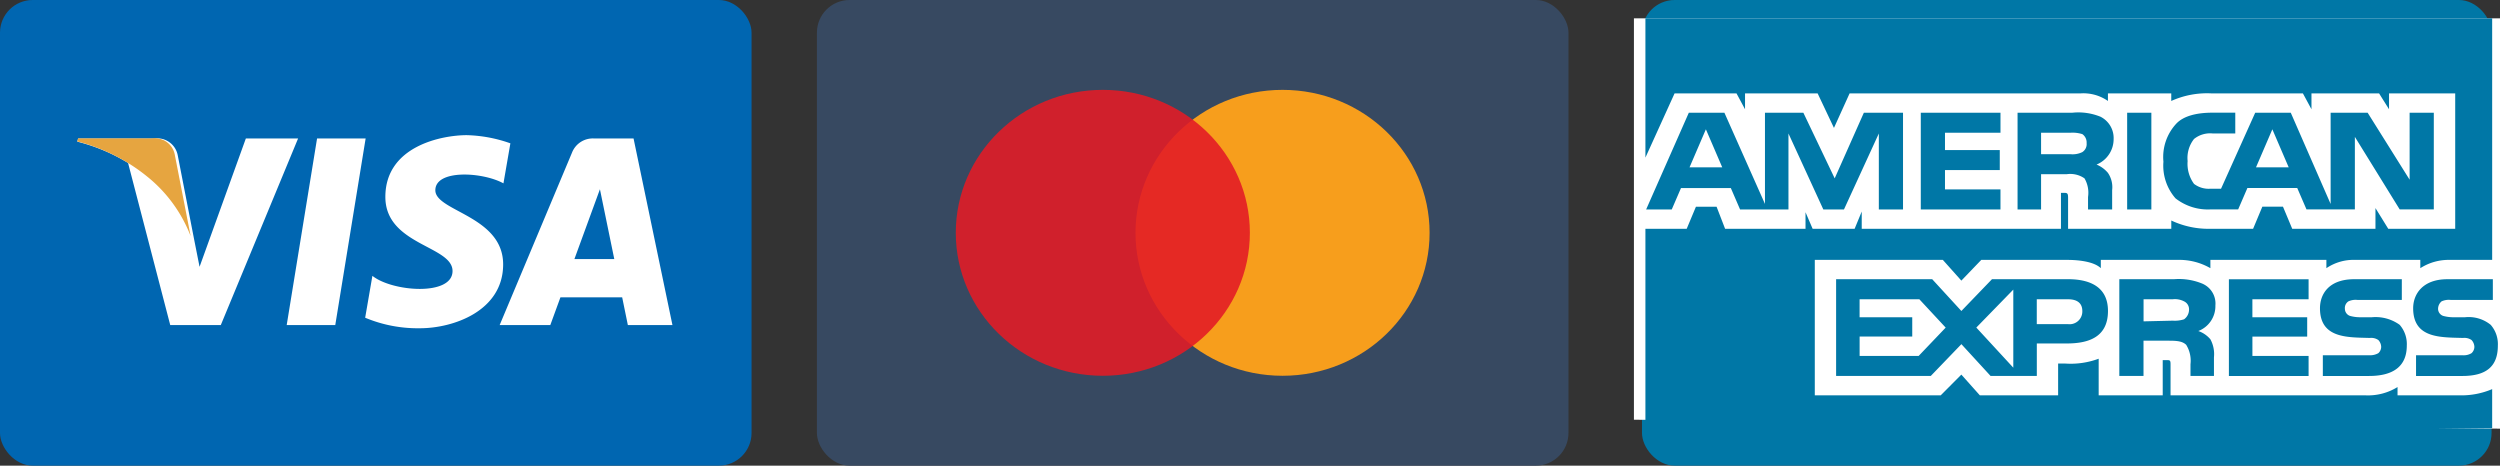
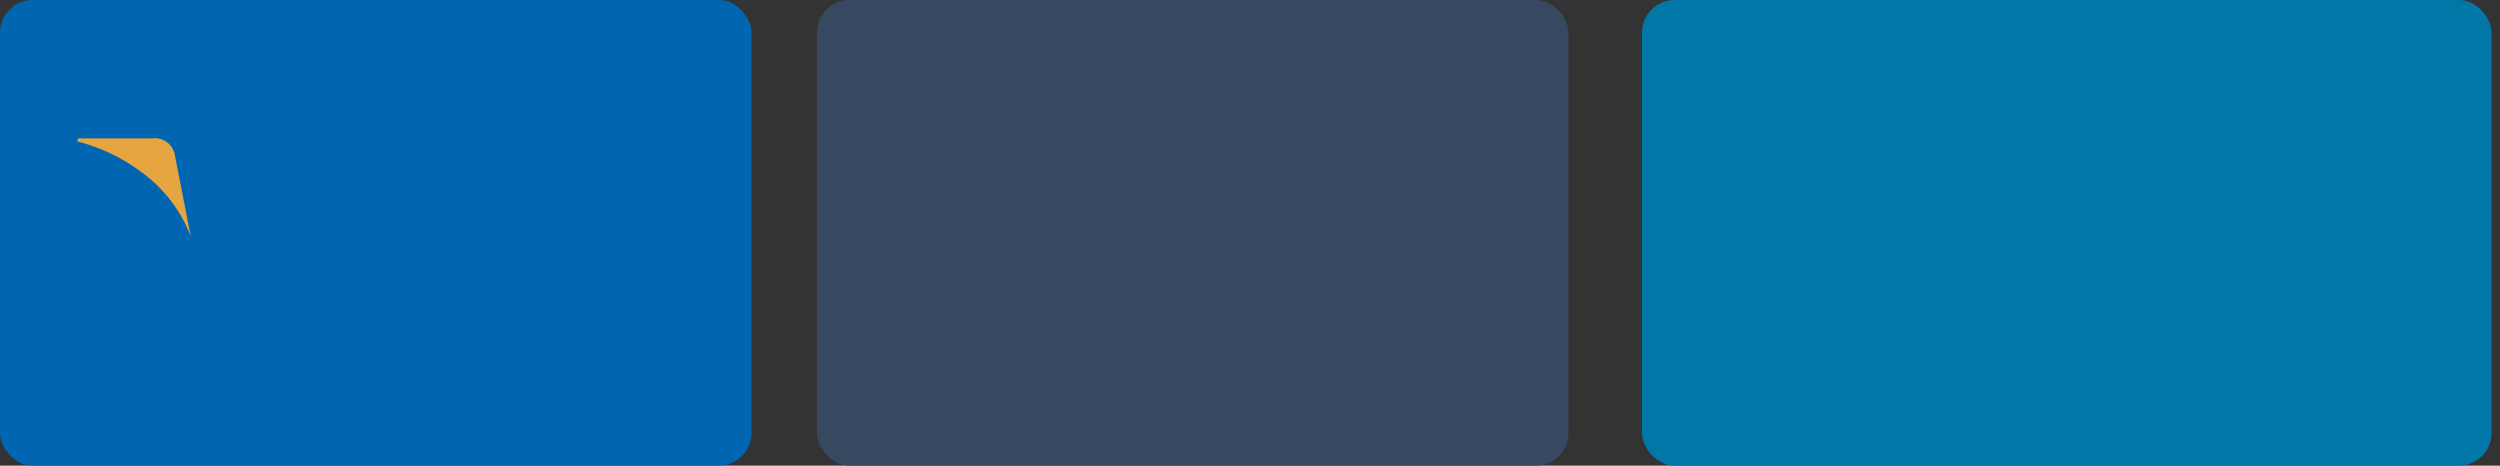
<svg xmlns="http://www.w3.org/2000/svg" width="306.031" height="57" viewBox="0 0 306.031 57">
  <rect x="0" y="0" width="306.031" height="57" fill="#333333" stroke="none" />
  <g transform="translate(-897 -321)">
    <g transform="translate(997.066 321)">
      <rect width="92" height="57" rx="4" transform="translate(-0.065)" fill="#374961" />
      <g transform="translate(17.072 10.506)">
-         <ellipse cx="18" cy="17.5" rx="18" ry="17.5" transform="translate(21.862 0.494)" fill="#f79e1c" />
-         <ellipse cx="18" cy="17.5" rx="18" ry="17.5" transform="translate(-0.138 0.494)" fill="#e31b25" opacity="0.89" />
-       </g>
+         </g>
    </g>
    <g transform="translate(897 321)">
      <rect width="92" height="57" rx="4" fill="#0066b1" />
      <g transform="translate(9.455 16.546)">
-         <path d="M42.812,74.763H36.867l3.716-22.836h5.946ZM31.865,51.927,26.2,67.634l-.671-3.382h0l-2-10.269a2.545,2.545,0,0,0-2.82-2.056h-9.37l-.11.387a22.241,22.241,0,0,1,6.219,2.61L22.61,74.763H28.8l9.459-22.836h-6.4ZM78.628,74.763h5.459l-4.76-22.836H74.548a2.732,2.732,0,0,0-2.744,1.7L62.936,74.763h6.2l1.239-3.392h7.558Zm-6.542-8.078,3.124-8.546,1.757,8.546ZM63.4,57.418l.848-4.9a17.16,17.16,0,0,0-5.347-1c-2.95,0-9.957,1.289-9.957,7.56,0,5.9,8.223,5.973,8.223,9.072s-7.376,2.544-9.81.589l-.884,5.127a16.661,16.661,0,0,0,6.711,1.289c4.057,0,10.178-2.1,10.178-7.818,0-5.937-8.3-6.49-8.3-9.072s5.791-2.25,8.335-.848Z" transform="translate(-11.226 -51.519)" fill="#fff" />
        <path d="M25.109,64.151l-1.942-9.969a2.471,2.471,0,0,0-2.738-2h-9.1l-.107.375a22.362,22.362,0,0,1,8.566,4.3A17.286,17.286,0,0,1,25.109,64.151Z" transform="translate(-11.226 -51.79)" fill="#e6a540" />
      </g>
    </g>
    <g transform="translate(1097.013 321)">
      <rect width="104" height="57" rx="4" transform="translate(0.986)" fill="#0077a6" />
      <g transform="translate(0 2.246)">
-         <path d="M0,70H106.018v50.228L0,119.132Z" transform="translate(0 -70)" fill="#fff" fill-rule="evenodd" />
-         <path d="M125.315,123.458c0,2.538-1.392,3.721-4.354,3.721H115.3V124.64h5.661a1.848,1.848,0,0,0,1.133-.253,1.064,1.064,0,0,0,.348-.762,1.269,1.269,0,0,0-.348-.846,1.545,1.545,0,0,0-1.046-.254c-2.7-.085-6.1.084-6.1-3.637,0-1.692,1.132-3.553,4.181-3.553h5.573v2.538h-5.138a2.12,2.12,0,0,0-1.132.169,1.2,1.2,0,0,0-.435.931.924.924,0,0,0,.609.847,4.575,4.575,0,0,0,1.133.169h1.567a4.281,4.281,0,0,1,3.135.931A3.59,3.59,0,0,1,125.315,123.458ZM113.3,120.92a5.044,5.044,0,0,0-3.4-.931h-1.567a4.589,4.589,0,0,1-1.132-.169.922.922,0,0,1-.609-.847.981.981,0,0,1,.435-.931,2.118,2.118,0,0,1,1.132-.169h5.4v-2.538h-5.836c-3.136,0-4.182,1.861-4.182,3.553,0,3.721,3.4,3.552,6.1,3.637a1.541,1.541,0,0,1,1.044.254,1.272,1.272,0,0,1,.349.846,1.062,1.062,0,0,1-.349.762,2.028,2.028,0,0,1-1.132.253h-5.662v2.538h5.662c2.961,0,4.616-1.183,4.616-3.721a3.584,3.584,0,0,0-.871-2.538Zm-11.15,3.806h-6.88v-2.369h6.706V119.99H95.267v-2.2h6.88v-2.453H92.392v11.841h9.755v-2.453Zm-12.891-8.8a7.5,7.5,0,0,0-3.571-.593H78.978v11.841h2.961v-4.313h3.136c1.044,0,1.655.085,2.091.508a3.686,3.686,0,0,1,.523,2.369v1.437h2.874v-2.284a3.809,3.809,0,0,0-.435-2.2,3.394,3.394,0,0,0-1.48-1.015,3.265,3.265,0,0,0,2.091-3.129A2.642,2.642,0,0,0,89.256,115.93Zm-16.549-.593h-9.32l-3.746,3.891-3.571-3.891H44.31v11.841H55.9l3.746-3.891,3.571,3.891h5.662V123.2h3.658c2.526,0,5.053-.677,5.053-3.976,0-3.214-2.614-3.891-4.879-3.891Zm14.2,4.906a3.72,3.72,0,0,1-1.394.169l-3.571.085V117.79H85.51a2.422,2.422,0,0,1,1.394.254,1.072,1.072,0,0,1,.609,1.015A1.465,1.465,0,0,1,86.9,120.244Zm-14.2.592H68.874V117.79h3.833c1.046,0,1.742.424,1.742,1.438A1.559,1.559,0,0,1,72.706,120.835Zm-11.237.422L66,116.606v9.558Zm-7.055,3.469h-7.23v-2.369H53.63V119.99H47.184v-2.2H54.5l3.223,3.468-3.31,3.468Zm63.063-17.932H113.3l-5.488-8.881v8.881h-5.922l-1.133-2.622h-6.1l-1.132,2.622h-3.4a6.425,6.425,0,0,1-4.267-1.354,6.078,6.078,0,0,1-1.481-4.483,6,6,0,0,1,1.567-4.652c.871-.931,2.439-1.353,4.442-1.353h2.787V97.49H90.387a3.14,3.14,0,0,0-2.264.677,3.757,3.757,0,0,0-.784,2.706,4.146,4.146,0,0,0,.784,2.792,2.965,2.965,0,0,0,2,.592h1.307l4.181-9.3h4.356l4.878,11.165V94.953h4.53l5.139,8.2v-8.2h2.961v11.842h0ZM82.9,94.953H79.937v11.842H82.9V94.953Zm-6.185.508a7.2,7.2,0,0,0-3.484-.508H66.521v11.842H69.4V102.48h3.136a3.051,3.051,0,0,1,2.178.508,3.5,3.5,0,0,1,.435,2.284v1.522H78.1v-2.369a3.087,3.087,0,0,0-.522-2.115A3.635,3.635,0,0,0,76.19,101.3a3.363,3.363,0,0,0,2.091-3.129,2.915,2.915,0,0,0-1.568-2.706Zm-12.282,8.881H57.637v-2.369h6.707V99.521H57.637V97.406h6.794V94.953H54.675v11.842h9.755v-2.453ZM52.5,94.953H47.707l-3.571,8.035L40.3,94.953H35.6v11.165L30.635,94.953H26.28l-5.226,11.842h3.136l1.132-2.622h6.1l1.132,2.622h5.923v-9.3l4.268,9.3h2.526l4.268-9.3v9.3H52.5V94.953h0Zm47.211,6.682-2-4.652-2,4.652Zm-25.261-1.86a2.731,2.731,0,0,1-1.481.254H69.4V97.406h3.571a3.953,3.953,0,0,1,1.481.169,1.245,1.245,0,0,1,.523,1.1A1.154,1.154,0,0,1,74.448,99.774Zm-48.082,1.86,2-4.652,2,4.652ZM124.619,83.4H20.966v17.05l3.571-7.866h7.578l1.046,1.946V92.585h8.885l2,4.229,1.916-4.229H74.274a5.259,5.259,0,0,1,3.31.93v-.93h7.752v.93a10.639,10.639,0,0,1,4.878-.93H101.45L102.5,94.53V92.585h8.275l1.22,1.946V92.585h8.1v16.578H111.9l-1.567-2.537v2.537H100.144l-1.132-2.706H96.485l-1.132,2.706H90.04a10.694,10.694,0,0,1-4.7-1.015v1.015H72.706v-3.806c0-.508-.087-.592-.436-.592h-.435v4.4H47.446v-2.115l-.871,2.115H41.436l-.871-2.03v2.03H30.722l-1.045-2.706H27.151l-1.132,2.706H20.966v24.409H124.619v-4.786a9.627,9.627,0,0,1-4.006.762h-7.578v-1.015a6.869,6.869,0,0,1-3.919,1.015H85.249v-3.806c0-.508-.087-.508-.523-.508h-.435v4.313h-7.84v-4.483a9.844,9.844,0,0,1-4.093.592h-.871v3.891H61.905l-2.264-2.538-2.526,2.538H41.7V112.969H57.375l2.265,2.537,2.439-2.537h10.54c1.219,0,3.223.169,4.093,1.014v-1.014h9.407a7.626,7.626,0,0,1,4.007,1.014v-1.014h14.2v1.015a5.915,5.915,0,0,1,3.571-1.014h7.926v1.014a6.434,6.434,0,0,1,3.659-1.014h5.138Z" transform="translate(-19.56 -83.401)" fill="#0077a6" fill-rule="evenodd" />
-       </g>
+         </g>
    </g>
  </g>
</svg>